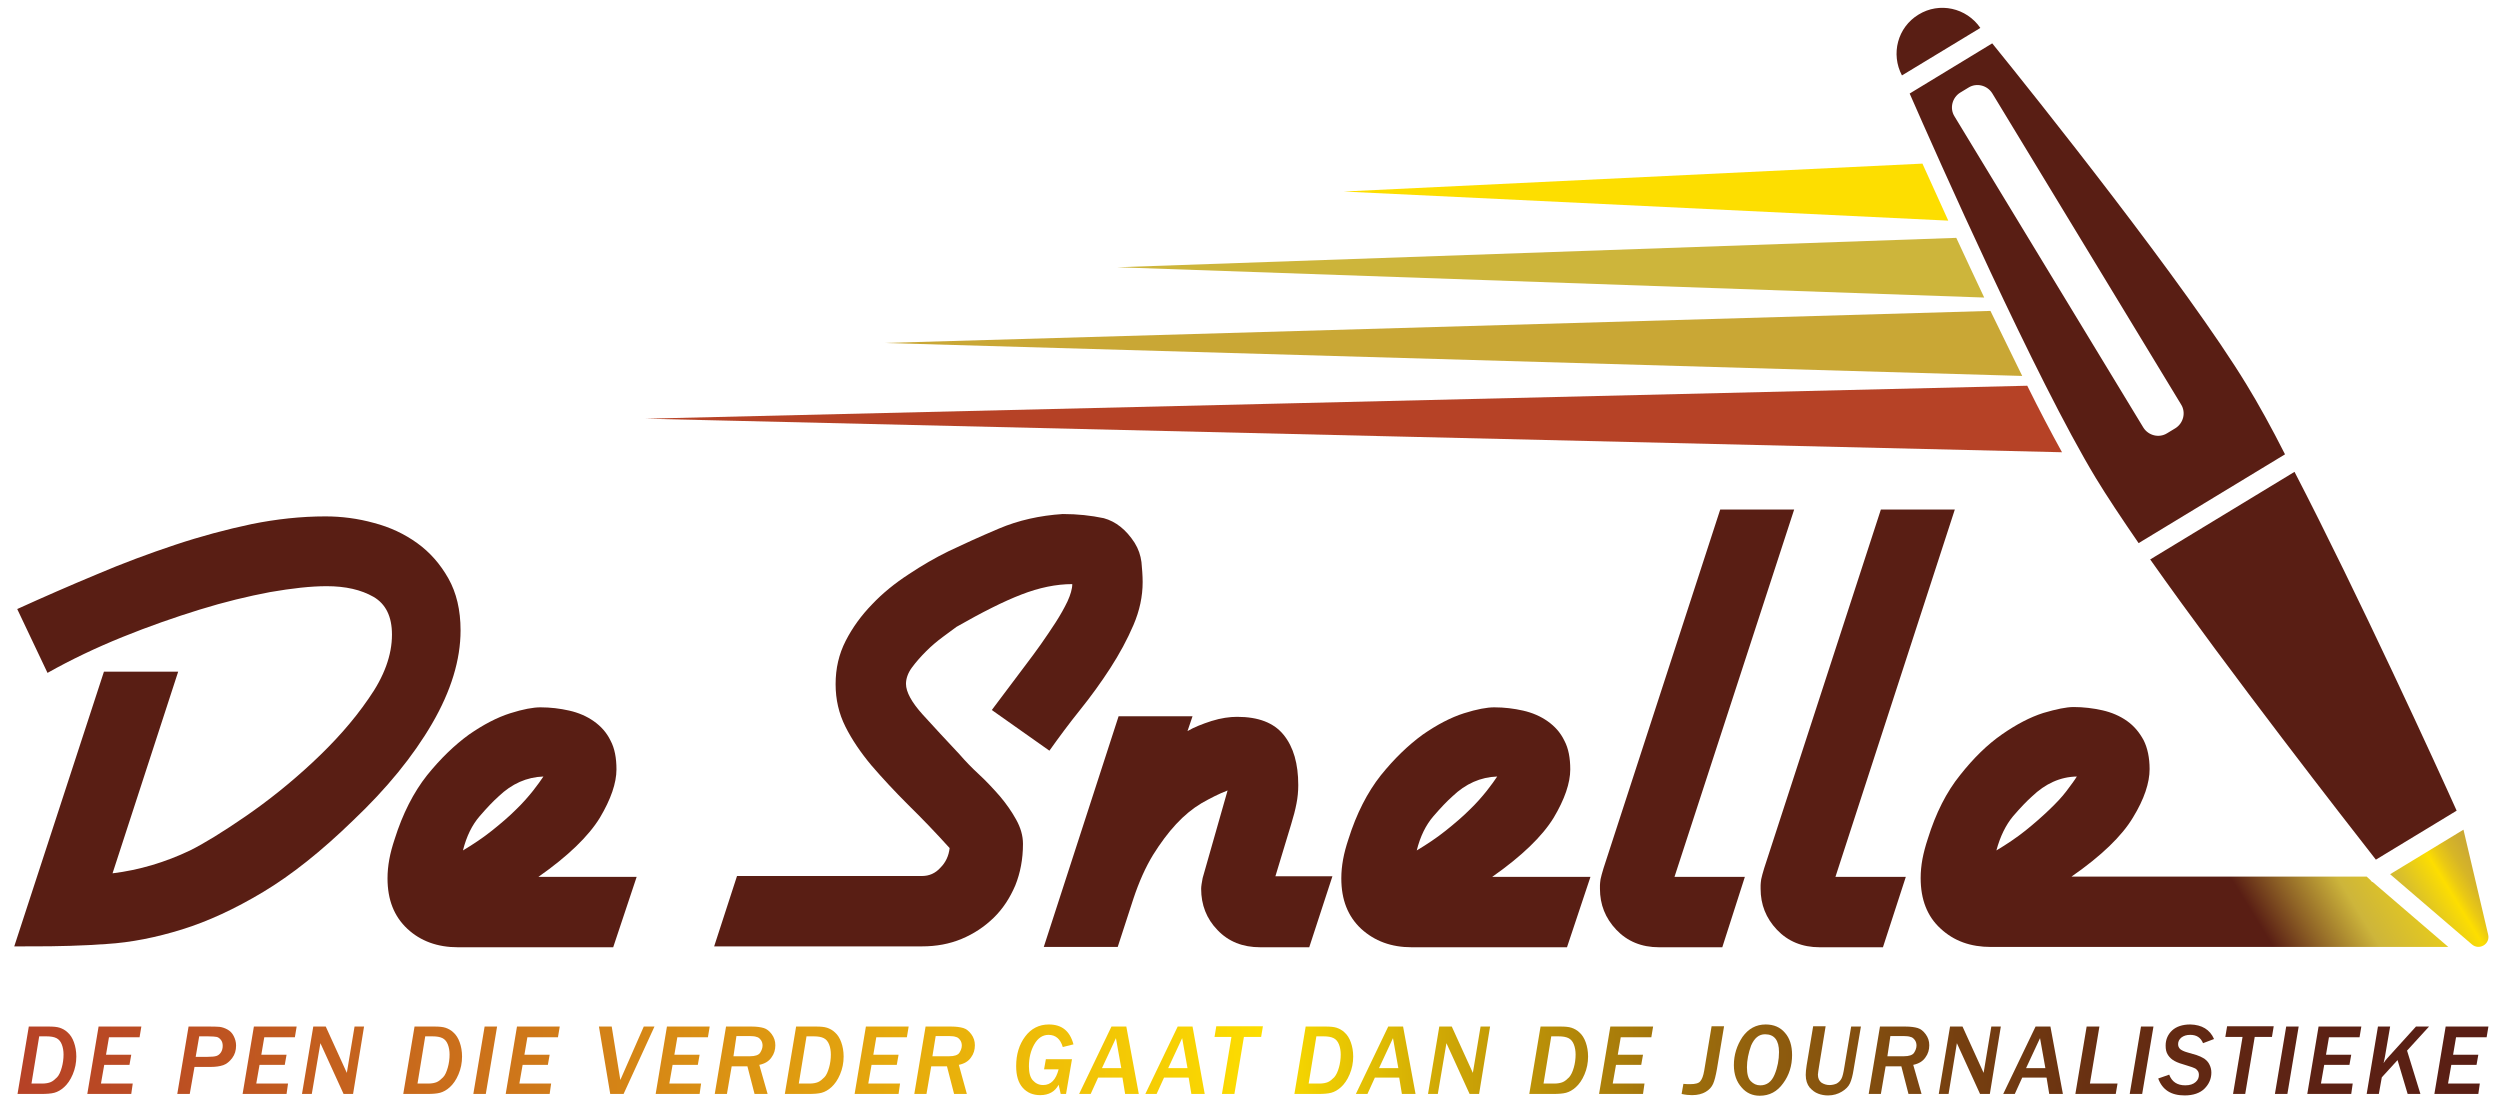
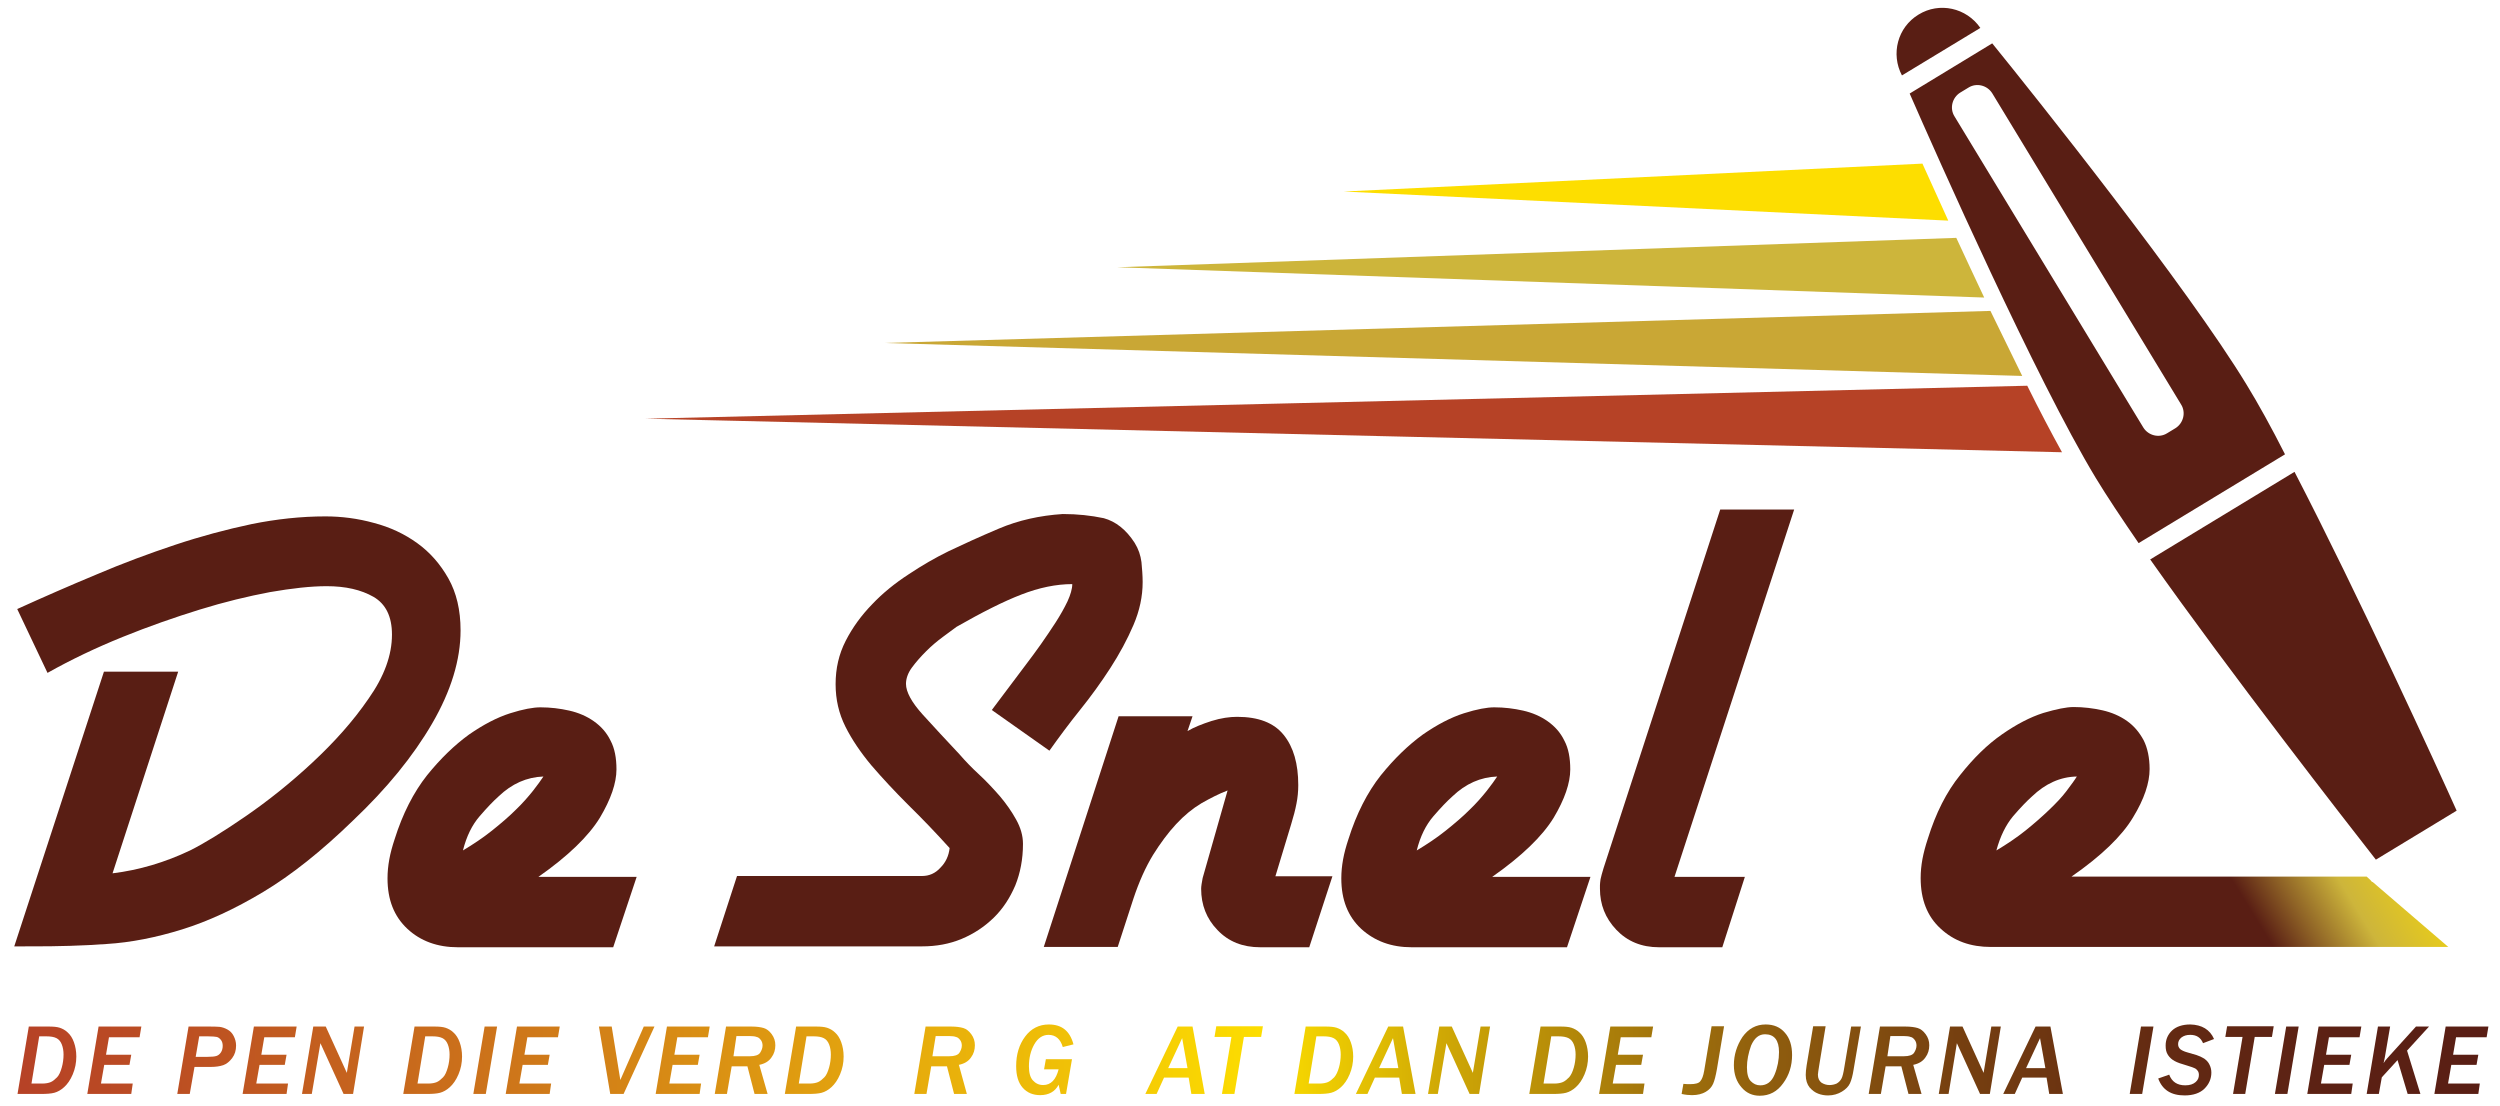
<svg xmlns="http://www.w3.org/2000/svg" version="1.1" id="Layer_1" x="0px" y="0px" viewBox="0 0 841.9 372.4" style="enable-background:new 0 0 841.9 372.4;" xml:space="preserve">
  <style type="text/css">
	.st0{fill:#591E14;}
	.st1{fill:url(#SVGID_1_);}
	.st2{fill:url(#SVGID_2_);}
	.st3{fill:#B64226;}
	.st4{fill:#C9A735;}
	.st5{fill:#CDB53B;}
	.st6{fill:#FDDE00;}
	.st7{fill:url(#SVGID_3_);}
	.st8{fill:url(#SVGID_4_);}
	.st9{fill:url(#SVGID_5_);}
	.st10{fill:url(#SVGID_6_);}
	.st11{fill:url(#SVGID_7_);}
	.st12{fill:url(#SVGID_8_);}
	.st13{fill:url(#SVGID_9_);}
	.st14{fill:url(#SVGID_10_);}
	.st15{fill:url(#SVGID_11_);}
	.st16{fill:url(#SVGID_12_);}
	.st17{fill:url(#SVGID_13_);}
	.st18{fill:url(#SVGID_14_);}
	.st19{fill:url(#SVGID_15_);}
	.st20{fill:url(#SVGID_16_);}
	.st21{fill:url(#SVGID_17_);}
	.st22{fill:url(#SVGID_18_);}
	.st23{fill:url(#SVGID_19_);}
	.st24{fill:url(#SVGID_20_);}
	.st25{fill:url(#SVGID_21_);}
	.st26{fill:url(#SVGID_22_);}
	.st27{fill:url(#SVGID_23_);}
	.st28{fill:url(#SVGID_24_);}
	.st29{fill:url(#SVGID_25_);}
	.st30{fill:url(#SVGID_26_);}
	.st31{fill:url(#SVGID_27_);}
	.st32{fill:url(#SVGID_28_);}
	.st33{fill:url(#SVGID_29_);}
	.st34{fill:url(#SVGID_30_);}
	.st35{fill:url(#SVGID_31_);}
	.st36{fill:url(#SVGID_32_);}
	.st37{fill:url(#SVGID_33_);}
	.st38{fill:url(#SVGID_34_);}
	.st39{fill:url(#SVGID_35_);}
	.st40{fill:url(#SVGID_36_);}
	.st41{fill:url(#SVGID_37_);}
	.st42{fill:url(#SVGID_38_);}
	.st43{fill:url(#SVGID_39_);}
</style>
  <g>
    <g>
      <path class="st0" d="M646.1,4.9c-7.1,4.3-9.4,13.3-5.6,20.5l26.4-16C662.2,2.6,653.1,0.6,646.1,4.9z" />
      <path class="st0" d="M756.6,129.6c-19.9-32.8-71.4-97.4-85.7-115l-27.8,16.9c9.1,20.8,42.6,96.3,62.7,129.5    c3.7,6.1,8.7,13.6,14.4,21.9l49.3-29.9C764.9,143.9,760.4,135.8,756.6,129.6z M734.5,136.2c1.7,2.7,0.8,6.3-1.9,8l-2.8,1.7    c-2.7,1.7-6.3,0.8-8-1.9L658.2,39.2c-1.7-2.7-0.8-6.3,1.9-8l2.8-1.7c2.7-1.7,6.3-0.8,8,1.9" />
      <linearGradient id="SVGID_1_" gradientUnits="userSpaceOnUse" x1="812.429" y1="311.453" x2="840.646" y2="294.091">
        <stop offset="0" style="stop-color:#CDB53B" />
        <stop offset="0.162" style="stop-color:#D9BF2C" />
        <stop offset="0.472" style="stop-color:#F9DB05" />
        <stop offset="0.505" style="stop-color:#FDDE00" />
        <stop offset="0.605" style="stop-color:#EAC914" />
        <stop offset="0.732" style="stop-color:#D7B626" />
        <stop offset="0.863" style="stop-color:#CDAB31" />
        <stop offset="1" style="stop-color:#C9A735" />
      </linearGradient>
-       <path class="st1" d="M837.9,314.7l-8.3-35.3l-24.7,15l27.5,23.6C834.9,320.2,838.7,317.9,837.9,314.7z" />
      <path class="st0" d="M772.7,158.9l-48.6,29.5c26.8,38,66.3,88.7,76,101.1l27.2-16.5C820.9,258.7,794.1,200.2,772.7,158.9z" />
    </g>
    <g>
      <g>
        <linearGradient id="SVGID_2_" gradientUnits="userSpaceOnUse" x1="677.171" y1="327.743" x2="828.465" y2="234.396">
          <stop offset="0.449" style="stop-color:#591E14" />
          <stop offset="0.525" style="stop-color:#8E6226" />
          <stop offset="0.622" style="stop-color:#CDB53B" />
          <stop offset="0.748" style="stop-color:#E9CD19" />
          <stop offset="0.856" style="stop-color:#FDDE00" />
          <stop offset="0.898" style="stop-color:#F2D20B" />
          <stop offset="0.973" style="stop-color:#D5B428" />
          <stop offset="1" style="stop-color:#C9A735" />
        </linearGradient>
        <path class="st2" d="M798.8,297l-0.6-0.7l-1.2-1.1h-99.4c10.1-7,17-13.7,20.7-19.9c3.8-6.2,5.6-11.7,5.6-16.3     c0-3.8-0.7-7.1-2-9.7c-1.4-2.6-3.2-4.8-5.6-6.5c-2.4-1.7-5.2-2.9-8.3-3.6c-3.1-0.7-6.4-1.1-9.7-1.1c-2.4,0-5.8,0.7-10.2,2     c-4.4,1.4-9,3.8-13.9,7.2c-4.9,3.4-9.6,8-14.1,13.7c-4.6,5.7-8.2,12.8-10.9,21.5c-0.8,2.4-1.4,4.7-1.8,6.8     c-0.4,2.2-0.6,4.3-0.6,6.4c0,7.2,2.2,12.9,6.7,17c4.5,4.2,10.1,6.2,17,6.2h154L799,297L798.8,297z M690.1,272.7     c-2.3,2.2-5,4.6-8,7c-3,2.4-6.3,4.6-9.8,6.7c1.3-4.8,3.2-8.6,5.6-11.5c2.5-2.9,4.6-5.1,6.4-6.7c4.5-4.3,9.5-6.6,15.1-6.7     c-0.8,1.3-2,2.9-3.5,4.9C694.4,268.4,692.4,270.5,690.1,272.7z" />
        <path class="st0" d="M109.6,173.9c5.4,0,10.9,0.7,16.3,2.2c5.4,1.4,10.3,3.7,14.6,6.8c4.3,3.1,7.8,7.1,10.5,11.9     c2.7,4.8,4.1,10.6,4.1,17.5c0,9.9-3.2,20.4-9.6,31.4c-6.4,11-15.3,21.9-26.6,32.6c-10.7,10.4-20.8,18.4-30.3,24.1     c-9.5,5.7-18.6,9.9-27.3,12.6c-8.7,2.7-17.2,4.4-25.4,4.9c-8.2,0.6-16.4,0.8-24.6,0.8H4.8L35,226.2H60l-22.1,67.9     c9-1.1,17.7-3.7,26.1-7.7c4.8-2.4,11-6.2,18.7-11.5c7.7-5.3,15.2-11.3,22.5-18.1c7.3-6.8,13.7-13.9,18.9-21.5     c5.3-7.5,7.9-14.7,7.9-21.6c0-6.1-2.1-10.3-6.2-12.7c-4.2-2.4-9.4-3.6-15.8-3.6c-5.3,0-11.6,0.7-19.1,2     c-7.4,1.4-15.3,3.3-23.7,5.9c-8.4,2.6-17,5.6-25.9,9.2c-8.9,3.6-17.3,7.6-25.3,12.1L5.8,205.1c8.8-4,17.7-7.9,26.6-11.6     c8.9-3.8,17.8-7.1,26.5-10c8.7-2.9,17.3-5.2,25.8-7C93.1,174.8,101.4,173.9,109.6,173.9z" />
        <path class="st0" d="M206.5,319h-52.3c-6.9,0-12.6-2.1-17-6.2c-4.5-4.2-6.7-9.8-6.7-17c0-2.1,0.2-4.2,0.6-6.4     c0.4-2.2,1-4.4,1.8-6.8c2.7-8.6,6.4-15.8,10.9-21.5c4.6-5.7,9.3-10.2,14.1-13.7c4.9-3.4,9.5-5.8,13.9-7.2c4.4-1.4,7.8-2,10.2-2     c3.4,0,6.6,0.4,9.7,1.1c3.1,0.7,5.9,1.9,8.3,3.6c2.4,1.7,4.3,3.8,5.6,6.5c1.4,2.6,2,5.9,2,9.7c0,4.6-1.9,10.1-5.6,16.3     c-3.8,6.2-10.7,12.9-20.7,19.9h33.1L206.5,319z M183,261.5c-5.6,0.2-10.6,2.4-15.1,6.7c-1.8,1.6-3.9,3.8-6.4,6.7     c-2.5,2.9-4.4,6.7-5.6,11.5c3.5-2.1,6.8-4.3,9.8-6.7c3-2.4,5.7-4.7,8-7c2.3-2.2,4.2-4.4,5.8-6.4C181,264.4,182.2,262.7,183,261.5     z" />
        <path class="st0" d="M382.1,182.8c1.3,2.1,2,4.2,2.3,6.5c0.2,2.2,0.4,4.5,0.4,6.7c0,4.8-1,9.6-3.1,14.5     c-2.1,4.9-4.7,9.7-7.8,14.5c-3.1,4.8-6.5,9.5-10.2,14.1c-3.7,4.6-7.1,9.2-10.3,13.7l-19.4-13.7l11.5-15.3c1.6-2.1,3.3-4.4,5-6.8     c1.8-2.5,3.4-5,5-7.4c1.6-2.5,2.9-4.8,4-7.1c1-2.2,1.6-4.2,1.6-5.8c-5.4,0-11.2,1.2-17.1,3.5c-6,2.3-13.3,6-21.9,10.9     c-1.1,0.8-2.6,1.9-4.6,3.4c-1.9,1.4-3.8,3-5.6,4.8c-1.8,1.8-3.4,3.6-4.8,5.5c-1.4,1.9-2,3.8-2,5.5c0,2.7,1.9,6.2,5.6,10.3     c3.8,4.2,7.9,8.6,12.4,13.4c1.9,2.2,4.1,4.5,6.6,6.8c2.5,2.3,4.8,4.8,7,7.3c2.2,2.6,4,5.2,5.5,7.9c1.5,2.7,2.3,5.4,2.3,8.2     c0,5.1-0.9,9.8-2.6,14c-1.8,4.2-4.2,7.9-7.3,10.9c-3.1,3-6.7,5.4-10.8,7.1c-4.1,1.7-8.5,2.5-13.3,2.5h-70l7.7-23.7h62.3     c2.4,0,4.5-0.9,6.2-2.8c1.8-1.8,2.8-4,3.1-6.6c-4.6-5.1-9.3-10-13.9-14.5c-4.6-4.6-8.7-9-12.4-13.3c-3.6-4.3-6.6-8.7-8.8-13.1     c-2.2-4.4-3.3-9.1-3.3-14.3c0-5.3,1.1-10.1,3.4-14.6c2.3-4.5,5.3-8.6,8.9-12.3c3.6-3.8,7.7-7.1,12.3-10.1c4.5-3,9-5.6,13.5-7.8     c4.6-2.2,10.3-4.8,16.9-7.6c6.6-2.8,13.8-4.4,21.5-4.9c5,0,9.5,0.5,13.8,1.4C375.7,175.6,379.2,178.3,382.1,182.8z" />
        <path class="st0" d="M440.9,319h-16.5c-5.9,0-10.7-1.9-14.4-5.8c-3.7-3.8-5.5-8.5-5.5-13.9c0-0.8,0.2-2,0.5-3.6l8.4-29.5     c-2.9,1.1-5.8,2.6-8.8,4.3c-3,1.8-5.8,4.1-8.5,7c-2.7,2.9-5.3,6.4-7.8,10.4c-2.5,4.1-4.7,9-6.6,14.7l-5.3,16.3h-24.9l25.2-77.7     h24.9l-1.7,5c2.2-1.3,5-2.4,8.1-3.4c3.2-1,6.1-1.4,8.6-1.4c7.2,0,12.4,2,15.7,6.1c3.3,4.1,4.9,9.7,4.9,16.9     c0,2.1-0.2,4.2-0.6,6.2c-0.4,2.1-1,4.4-1.8,7l-5.3,17.5h19.2L440.9,319z" />
        <path class="st0" d="M527.7,319h-52.3c-6.9,0-12.5-2.1-17-6.2c-4.5-4.2-6.7-9.8-6.7-17c0-2.1,0.2-4.2,0.6-6.4     c0.4-2.2,1-4.4,1.8-6.8c2.7-8.6,6.4-15.8,10.9-21.5c4.6-5.7,9.3-10.2,14.1-13.7c4.9-3.4,9.5-5.8,13.9-7.2c4.4-1.4,7.8-2,10.2-2     c3.4,0,6.6,0.4,9.7,1.1c3.1,0.7,5.9,1.9,8.3,3.6c2.4,1.7,4.3,3.8,5.6,6.5c1.4,2.6,2,5.9,2,9.7c0,4.6-1.9,10.1-5.6,16.3     c-3.8,6.2-10.7,12.9-20.7,19.9h33.1L527.7,319z M504.2,261.5c-5.6,0.2-10.6,2.4-15.1,6.7c-1.8,1.6-3.9,3.8-6.4,6.7     c-2.5,2.9-4.4,6.7-5.6,11.5c3.5-2.1,6.8-4.3,9.8-6.7c3-2.4,5.7-4.7,8-7c2.3-2.2,4.2-4.4,5.8-6.4     C502.2,264.4,503.4,262.7,504.2,261.5z" />
        <path class="st0" d="M563.9,295.3h23.7L580,319h-21.3c-5.9,0-10.7-2-14.4-5.9c-3.7-3.9-5.5-8.5-5.5-13.8v-1.2     c0-0.5,0.1-1.2,0.2-2c0.2-0.9,0.5-2.1,1-3.7l39.3-120.8h24.9L563.9,295.3z" />
-         <path class="st0" d="M618.1,295.3h23.7l-7.7,23.7h-21.3c-5.9,0-10.7-2-14.4-5.9c-3.7-3.9-5.5-8.5-5.5-13.8v-1.2     c0-0.5,0.1-1.2,0.2-2c0.2-0.9,0.5-2.1,1-3.7l39.3-120.8h24.9L618.1,295.3z" />
      </g>
      <g>
        <path class="st3" d="M217.4,141l477,11.3c-3.7-6.7-7.7-14.3-11.7-22.4L217.4,141z" />
        <path class="st4" d="M297.7,115.5L681,126.6c-3.5-7.1-7.1-14.5-10.7-21.9L297.7,115.5z" />
        <path class="st5" d="M376.2,90l292,10.2c-3.2-6.8-6.4-13.6-9.4-20.1L376.2,90z" />
        <path class="st6" d="M452.5,64.5l203.6,9.8c-3.1-6.9-6.1-13.4-8.7-19.2L452.5,64.5z" />
      </g>
      <g>
        <linearGradient id="SVGID_3_" gradientUnits="userSpaceOnUse" x1="7.697" y1="356.991" x2="835.873" y2="356.991">
          <stop offset="0" style="stop-color:#B64226" />
          <stop offset="7.190269e-02" style="stop-color:#BD5122" />
          <stop offset="0.21" style="stop-color:#CF7919" />
          <stop offset="0.4" style="stop-color:#ECB809" />
          <stop offset="0.505" style="stop-color:#FDDE00" />
          <stop offset="0.509" style="stop-color:#FADB00" />
          <stop offset="0.576" style="stop-color:#D0A905" />
          <stop offset="0.644" style="stop-color:#AB7F0A" />
          <stop offset="0.713" style="stop-color:#8E5C0E" />
          <stop offset="0.783" style="stop-color:#774110" />
          <stop offset="0.853" style="stop-color:#662D12" />
          <stop offset="0.925" style="stop-color:#5C2214" />
          <stop offset="1" style="stop-color:#591E14" />
        </linearGradient>
        <path class="st7" d="M5.9,368.4l3.8-22.7h6.7c1.5,0,2.8,0.1,3.7,0.4c0.9,0.3,1.9,0.8,2.7,1.6c0.9,0.8,1.6,1.9,2.1,3.3     c0.5,1.4,0.8,3,0.8,4.8c0,2.1-0.4,4.1-1.2,6c-0.8,1.9-1.8,3.3-2.9,4.3c-1.1,1-2.2,1.6-3.3,1.9s-2.6,0.4-4.6,0.4H5.9z M10.6,364.9     h3.6c1.2,0,2.2-0.2,2.9-0.5c0.7-0.3,1.4-0.9,2.1-1.6s1.2-1.9,1.6-3.3c0.4-1.4,0.6-2.9,0.6-4.4c0-1.2-0.2-2.4-0.6-3.4     c-0.4-1-1-1.7-1.8-2.1c-0.8-0.4-1.9-0.6-3.3-0.6h-2.5L10.6,364.9z" />
        <linearGradient id="SVGID_4_" gradientUnits="userSpaceOnUse" x1="7.697" y1="356.991" x2="835.873" y2="356.991">
          <stop offset="0" style="stop-color:#B64226" />
          <stop offset="7.190269e-02" style="stop-color:#BD5122" />
          <stop offset="0.21" style="stop-color:#CF7919" />
          <stop offset="0.4" style="stop-color:#ECB809" />
          <stop offset="0.505" style="stop-color:#FDDE00" />
          <stop offset="0.509" style="stop-color:#FADB00" />
          <stop offset="0.576" style="stop-color:#D0A905" />
          <stop offset="0.644" style="stop-color:#AB7F0A" />
          <stop offset="0.713" style="stop-color:#8E5C0E" />
          <stop offset="0.783" style="stop-color:#774110" />
          <stop offset="0.853" style="stop-color:#662D12" />
          <stop offset="0.925" style="stop-color:#5C2214" />
          <stop offset="1" style="stop-color:#591E14" />
        </linearGradient>
        <path class="st8" d="M44.2,368.4H29.4l3.8-22.7h14.4l-0.6,3.6H36.7l-1,5.9h8.5l-0.6,3.4h-8.5l-1.1,6.3h10.7L44.2,368.4z" />
        <linearGradient id="SVGID_5_" gradientUnits="userSpaceOnUse" x1="7.697" y1="356.991" x2="835.873" y2="356.991">
          <stop offset="0" style="stop-color:#B64226" />
          <stop offset="7.190269e-02" style="stop-color:#BD5122" />
          <stop offset="0.21" style="stop-color:#CF7919" />
          <stop offset="0.4" style="stop-color:#ECB809" />
          <stop offset="0.505" style="stop-color:#FDDE00" />
          <stop offset="0.509" style="stop-color:#FADB00" />
          <stop offset="0.576" style="stop-color:#D0A905" />
          <stop offset="0.644" style="stop-color:#AB7F0A" />
          <stop offset="0.713" style="stop-color:#8E5C0E" />
          <stop offset="0.783" style="stop-color:#774110" />
          <stop offset="0.853" style="stop-color:#662D12" />
          <stop offset="0.925" style="stop-color:#5C2214" />
          <stop offset="1" style="stop-color:#591E14" />
        </linearGradient>
        <path class="st9" d="M63.9,368.4h-4.2l3.8-22.7h6.1c2,0,3.4,0,4.3,0.1s1.8,0.4,2.7,0.9c0.9,0.5,1.6,1.2,2.1,2.2     c0.5,1,0.8,2,0.8,3.2c0,1.6-0.4,3-1.3,4.2c-0.9,1.2-1.9,2-3,2.4c-1.2,0.4-2.6,0.6-4.2,0.6h-5.5L63.9,368.4z M67.1,348.9l-1.2,7h4     c1.4,0,2.4-0.1,3-0.3c0.6-0.2,1.1-0.6,1.5-1.2c0.4-0.6,0.6-1.4,0.6-2.2c0-0.8-0.2-1.5-0.6-2c-0.4-0.5-0.9-0.9-1.4-1     c-0.5-0.1-1.5-0.2-2.9-0.2H67.1z" />
        <linearGradient id="SVGID_6_" gradientUnits="userSpaceOnUse" x1="7.697" y1="356.991" x2="835.873" y2="356.991">
          <stop offset="0" style="stop-color:#B64226" />
          <stop offset="7.190269e-02" style="stop-color:#BD5122" />
          <stop offset="0.21" style="stop-color:#CF7919" />
          <stop offset="0.4" style="stop-color:#ECB809" />
          <stop offset="0.505" style="stop-color:#FDDE00" />
          <stop offset="0.509" style="stop-color:#FADB00" />
          <stop offset="0.576" style="stop-color:#D0A905" />
          <stop offset="0.644" style="stop-color:#AB7F0A" />
          <stop offset="0.713" style="stop-color:#8E5C0E" />
          <stop offset="0.783" style="stop-color:#774110" />
          <stop offset="0.853" style="stop-color:#662D12" />
          <stop offset="0.925" style="stop-color:#5C2214" />
          <stop offset="1" style="stop-color:#591E14" />
        </linearGradient>
        <path class="st10" d="M96.5,368.4H81.7l3.8-22.7h14.4l-0.6,3.6H89l-1,5.9h8.5l-0.6,3.4h-8.5l-1.1,6.3h10.7L96.5,368.4z" />
        <linearGradient id="SVGID_7_" gradientUnits="userSpaceOnUse" x1="7.697" y1="356.991" x2="835.873" y2="356.991">
          <stop offset="0" style="stop-color:#B64226" />
          <stop offset="7.190269e-02" style="stop-color:#BD5122" />
          <stop offset="0.21" style="stop-color:#CF7919" />
          <stop offset="0.4" style="stop-color:#ECB809" />
          <stop offset="0.505" style="stop-color:#FDDE00" />
          <stop offset="0.509" style="stop-color:#FADB00" />
          <stop offset="0.576" style="stop-color:#D0A905" />
          <stop offset="0.644" style="stop-color:#AB7F0A" />
          <stop offset="0.713" style="stop-color:#8E5C0E" />
          <stop offset="0.783" style="stop-color:#774110" />
          <stop offset="0.853" style="stop-color:#662D12" />
          <stop offset="0.925" style="stop-color:#5C2214" />
          <stop offset="1" style="stop-color:#591E14" />
        </linearGradient>
        <path class="st11" d="M118.9,368.4h-3.2l-7.8-17.1l-2.9,17.1h-3.3l3.8-22.7h4.2l7.1,15.6l2.6-15.6h3.2L118.9,368.4z" />
        <linearGradient id="SVGID_8_" gradientUnits="userSpaceOnUse" x1="7.697" y1="356.991" x2="835.873" y2="356.991">
          <stop offset="0" style="stop-color:#B64226" />
          <stop offset="7.190269e-02" style="stop-color:#BD5122" />
          <stop offset="0.21" style="stop-color:#CF7919" />
          <stop offset="0.4" style="stop-color:#ECB809" />
          <stop offset="0.505" style="stop-color:#FDDE00" />
          <stop offset="0.509" style="stop-color:#FADB00" />
          <stop offset="0.576" style="stop-color:#D0A905" />
          <stop offset="0.644" style="stop-color:#AB7F0A" />
          <stop offset="0.713" style="stop-color:#8E5C0E" />
          <stop offset="0.783" style="stop-color:#774110" />
          <stop offset="0.853" style="stop-color:#662D12" />
          <stop offset="0.925" style="stop-color:#5C2214" />
          <stop offset="1" style="stop-color:#591E14" />
        </linearGradient>
        <path class="st12" d="M135.8,368.4l3.8-22.7h6.7c1.5,0,2.8,0.1,3.7,0.4c0.9,0.3,1.9,0.8,2.7,1.6c0.9,0.8,1.6,1.9,2.1,3.3     c0.5,1.4,0.8,3,0.8,4.8c0,2.1-0.4,4.1-1.2,6c-0.8,1.9-1.8,3.3-2.9,4.3c-1.1,1-2.2,1.6-3.3,1.9c-1.1,0.3-2.6,0.4-4.6,0.4H135.8z      M140.6,364.9h3.6c1.2,0,2.2-0.2,2.9-0.5c0.7-0.3,1.4-0.9,2.1-1.6s1.2-1.9,1.6-3.3c0.4-1.4,0.6-2.9,0.6-4.4     c0-1.2-0.2-2.4-0.6-3.4c-0.4-1-1-1.7-1.8-2.1c-0.8-0.4-1.9-0.6-3.3-0.6h-2.5L140.6,364.9z" />
        <linearGradient id="SVGID_9_" gradientUnits="userSpaceOnUse" x1="7.697" y1="356.991" x2="835.873" y2="356.991">
          <stop offset="0" style="stop-color:#B64226" />
          <stop offset="7.190269e-02" style="stop-color:#BD5122" />
          <stop offset="0.21" style="stop-color:#CF7919" />
          <stop offset="0.4" style="stop-color:#ECB809" />
          <stop offset="0.505" style="stop-color:#FDDE00" />
          <stop offset="0.509" style="stop-color:#FADB00" />
          <stop offset="0.576" style="stop-color:#D0A905" />
          <stop offset="0.644" style="stop-color:#AB7F0A" />
          <stop offset="0.713" style="stop-color:#8E5C0E" />
          <stop offset="0.783" style="stop-color:#774110" />
          <stop offset="0.853" style="stop-color:#662D12" />
          <stop offset="0.925" style="stop-color:#5C2214" />
          <stop offset="1" style="stop-color:#591E14" />
        </linearGradient>
        <path class="st13" d="M163.6,368.4h-4.2l3.8-22.7h4.2L163.6,368.4z" />
        <linearGradient id="SVGID_10_" gradientUnits="userSpaceOnUse" x1="7.697" y1="356.991" x2="835.873" y2="356.991">
          <stop offset="0" style="stop-color:#B64226" />
          <stop offset="7.190269e-02" style="stop-color:#BD5122" />
          <stop offset="0.21" style="stop-color:#CF7919" />
          <stop offset="0.4" style="stop-color:#ECB809" />
          <stop offset="0.505" style="stop-color:#FDDE00" />
          <stop offset="0.509" style="stop-color:#FADB00" />
          <stop offset="0.576" style="stop-color:#D0A905" />
          <stop offset="0.644" style="stop-color:#AB7F0A" />
          <stop offset="0.713" style="stop-color:#8E5C0E" />
          <stop offset="0.783" style="stop-color:#774110" />
          <stop offset="0.853" style="stop-color:#662D12" />
          <stop offset="0.925" style="stop-color:#5C2214" />
          <stop offset="1" style="stop-color:#591E14" />
        </linearGradient>
        <path class="st14" d="M185.1,368.4h-14.8l3.8-22.7h14.4l-0.6,3.6h-10.3l-1,5.9h8.5l-0.6,3.4H176l-1.1,6.3h10.7L185.1,368.4z" />
        <linearGradient id="SVGID_11_" gradientUnits="userSpaceOnUse" x1="7.697" y1="356.991" x2="835.873" y2="356.991">
          <stop offset="0" style="stop-color:#B64226" />
          <stop offset="7.190269e-02" style="stop-color:#BD5122" />
          <stop offset="0.21" style="stop-color:#CF7919" />
          <stop offset="0.4" style="stop-color:#ECB809" />
          <stop offset="0.505" style="stop-color:#FDDE00" />
          <stop offset="0.509" style="stop-color:#FADB00" />
          <stop offset="0.576" style="stop-color:#D0A905" />
          <stop offset="0.644" style="stop-color:#AB7F0A" />
          <stop offset="0.713" style="stop-color:#8E5C0E" />
          <stop offset="0.783" style="stop-color:#774110" />
          <stop offset="0.853" style="stop-color:#662D12" />
          <stop offset="0.925" style="stop-color:#5C2214" />
          <stop offset="1" style="stop-color:#591E14" />
        </linearGradient>
        <path class="st15" d="M210,368.4h-4.5l-3.8-22.7h4.3l2.9,18l7.9-18h3.6L210,368.4z" />
        <linearGradient id="SVGID_12_" gradientUnits="userSpaceOnUse" x1="7.697" y1="356.991" x2="835.873" y2="356.991">
          <stop offset="0" style="stop-color:#B64226" />
          <stop offset="7.190269e-02" style="stop-color:#BD5122" />
          <stop offset="0.21" style="stop-color:#CF7919" />
          <stop offset="0.4" style="stop-color:#ECB809" />
          <stop offset="0.505" style="stop-color:#FDDE00" />
          <stop offset="0.509" style="stop-color:#FADB00" />
          <stop offset="0.576" style="stop-color:#D0A905" />
          <stop offset="0.644" style="stop-color:#AB7F0A" />
          <stop offset="0.713" style="stop-color:#8E5C0E" />
          <stop offset="0.783" style="stop-color:#774110" />
          <stop offset="0.853" style="stop-color:#662D12" />
          <stop offset="0.925" style="stop-color:#5C2214" />
          <stop offset="1" style="stop-color:#591E14" />
        </linearGradient>
        <path class="st16" d="M235.6,368.4h-14.8l3.8-22.7H239l-0.6,3.6h-10.3l-1,5.9h8.5l-0.6,3.4h-8.5l-1.1,6.3h10.7L235.6,368.4z" />
        <linearGradient id="SVGID_13_" gradientUnits="userSpaceOnUse" x1="7.697" y1="356.991" x2="835.873" y2="356.991">
          <stop offset="0" style="stop-color:#B64226" />
          <stop offset="7.190269e-02" style="stop-color:#BD5122" />
          <stop offset="0.21" style="stop-color:#CF7919" />
          <stop offset="0.4" style="stop-color:#ECB809" />
          <stop offset="0.505" style="stop-color:#FDDE00" />
          <stop offset="0.509" style="stop-color:#FADB00" />
          <stop offset="0.576" style="stop-color:#D0A905" />
          <stop offset="0.644" style="stop-color:#AB7F0A" />
          <stop offset="0.713" style="stop-color:#8E5C0E" />
          <stop offset="0.783" style="stop-color:#774110" />
          <stop offset="0.853" style="stop-color:#662D12" />
          <stop offset="0.925" style="stop-color:#5C2214" />
          <stop offset="1" style="stop-color:#591E14" />
        </linearGradient>
        <path class="st17" d="M258.5,368.4h-4.4l-2.4-9.3h-5.3l-1.6,9.3h-4.1l3.8-22.7h8.6c1.7,0,3.1,0.2,4.1,0.5c1,0.3,1.9,1,2.7,2.1     c0.8,1.1,1.2,2.3,1.2,3.7c0,1.5-0.4,2.9-1.3,4.1c-0.9,1.3-2.2,2.1-4.1,2.5L258.5,368.4z M247,355.7h5.6c1.7,0,2.9-0.4,3.4-1.2     c0.5-0.8,0.8-1.6,0.8-2.4c0-0.7-0.2-1.4-0.6-1.9c-0.4-0.5-0.8-0.9-1.4-1c-0.5-0.2-1.3-0.3-2.3-0.3h-4.5L247,355.7z" />
        <linearGradient id="SVGID_14_" gradientUnits="userSpaceOnUse" x1="7.697" y1="356.991" x2="835.873" y2="356.991">
          <stop offset="0" style="stop-color:#B64226" />
          <stop offset="7.190269e-02" style="stop-color:#BD5122" />
          <stop offset="0.21" style="stop-color:#CF7919" />
          <stop offset="0.4" style="stop-color:#ECB809" />
          <stop offset="0.505" style="stop-color:#FDDE00" />
          <stop offset="0.509" style="stop-color:#FADB00" />
          <stop offset="0.576" style="stop-color:#D0A905" />
          <stop offset="0.644" style="stop-color:#AB7F0A" />
          <stop offset="0.713" style="stop-color:#8E5C0E" />
          <stop offset="0.783" style="stop-color:#774110" />
          <stop offset="0.853" style="stop-color:#662D12" />
          <stop offset="0.925" style="stop-color:#5C2214" />
          <stop offset="1" style="stop-color:#591E14" />
        </linearGradient>
        <path class="st18" d="M264.3,368.4l3.8-22.7h6.7c1.5,0,2.8,0.1,3.7,0.4c0.9,0.3,1.9,0.8,2.7,1.6c0.9,0.8,1.6,1.9,2.1,3.3     c0.5,1.4,0.8,3,0.8,4.8c0,2.1-0.4,4.1-1.2,6c-0.8,1.9-1.8,3.3-2.9,4.3c-1.1,1-2.2,1.6-3.3,1.9c-1.1,0.3-2.6,0.4-4.6,0.4H264.3z      M269,364.9h3.6c1.2,0,2.2-0.2,2.9-0.5c0.7-0.3,1.4-0.9,2.1-1.6s1.2-1.9,1.6-3.3c0.4-1.4,0.6-2.9,0.6-4.4c0-1.2-0.2-2.4-0.6-3.4     c-0.4-1-1-1.7-1.8-2.1c-0.8-0.4-1.9-0.6-3.3-0.6h-2.5L269,364.9z" />
        <linearGradient id="SVGID_15_" gradientUnits="userSpaceOnUse" x1="7.697" y1="356.991" x2="835.873" y2="356.991">
          <stop offset="0" style="stop-color:#B64226" />
          <stop offset="7.190269e-02" style="stop-color:#BD5122" />
          <stop offset="0.21" style="stop-color:#CF7919" />
          <stop offset="0.4" style="stop-color:#ECB809" />
          <stop offset="0.505" style="stop-color:#FDDE00" />
          <stop offset="0.509" style="stop-color:#FADB00" />
          <stop offset="0.576" style="stop-color:#D0A905" />
          <stop offset="0.644" style="stop-color:#AB7F0A" />
          <stop offset="0.713" style="stop-color:#8E5C0E" />
          <stop offset="0.783" style="stop-color:#774110" />
          <stop offset="0.853" style="stop-color:#662D12" />
          <stop offset="0.925" style="stop-color:#5C2214" />
          <stop offset="1" style="stop-color:#591E14" />
        </linearGradient>
-         <path class="st19" d="M302.6,368.4h-14.8l3.8-22.7H306l-0.6,3.6h-10.3l-1,5.9h8.5l-0.6,3.4h-8.5l-1.1,6.3h10.7L302.6,368.4z" />
        <linearGradient id="SVGID_16_" gradientUnits="userSpaceOnUse" x1="7.697" y1="356.991" x2="835.873" y2="356.991">
          <stop offset="0" style="stop-color:#B64226" />
          <stop offset="7.190269e-02" style="stop-color:#BD5122" />
          <stop offset="0.21" style="stop-color:#CF7919" />
          <stop offset="0.4" style="stop-color:#ECB809" />
          <stop offset="0.505" style="stop-color:#FDDE00" />
          <stop offset="0.509" style="stop-color:#FADB00" />
          <stop offset="0.576" style="stop-color:#D0A905" />
          <stop offset="0.644" style="stop-color:#AB7F0A" />
          <stop offset="0.713" style="stop-color:#8E5C0E" />
          <stop offset="0.783" style="stop-color:#774110" />
          <stop offset="0.853" style="stop-color:#662D12" />
          <stop offset="0.925" style="stop-color:#5C2214" />
          <stop offset="1" style="stop-color:#591E14" />
        </linearGradient>
        <path class="st20" d="M325.6,368.4h-4.3l-2.4-9.3h-5.3l-1.6,9.3h-4.1l3.8-22.7h8.6c1.7,0,3.1,0.2,4.1,0.5c1,0.3,1.9,1,2.7,2.1     c0.8,1.1,1.2,2.3,1.2,3.7c0,1.5-0.4,2.9-1.3,4.1c-0.9,1.3-2.2,2.1-4.1,2.5L325.6,368.4z M314,355.7h5.7c1.7,0,2.9-0.4,3.4-1.2     c0.5-0.8,0.8-1.6,0.8-2.4c0-0.7-0.2-1.4-0.6-1.9c-0.4-0.5-0.8-0.9-1.4-1c-0.5-0.2-1.3-0.3-2.3-0.3h-4.5L314,355.7z" />
        <linearGradient id="SVGID_17_" gradientUnits="userSpaceOnUse" x1="7.697" y1="356.875" x2="835.873" y2="356.875">
          <stop offset="0" style="stop-color:#B64226" />
          <stop offset="7.190269e-02" style="stop-color:#BD5122" />
          <stop offset="0.21" style="stop-color:#CF7919" />
          <stop offset="0.4" style="stop-color:#ECB809" />
          <stop offset="0.505" style="stop-color:#FDDE00" />
          <stop offset="0.509" style="stop-color:#FADB00" />
          <stop offset="0.576" style="stop-color:#D0A905" />
          <stop offset="0.644" style="stop-color:#AB7F0A" />
          <stop offset="0.713" style="stop-color:#8E5C0E" />
          <stop offset="0.783" style="stop-color:#774110" />
          <stop offset="0.853" style="stop-color:#662D12" />
          <stop offset="0.925" style="stop-color:#5C2214" />
          <stop offset="1" style="stop-color:#591E14" />
        </linearGradient>
        <path class="st21" d="M359,368.4h-1.8l-0.7-3.1c-1.2,2.3-3.3,3.5-6.2,3.5c-2.4,0-4.4-0.8-5.9-2.5c-1.5-1.7-2.2-4.1-2.2-7.3     c0-3.9,1-7.2,3-9.9c2-2.7,4.7-4.1,8-4.1c4.4,0,7.1,2.2,8.3,6.7l-3.6,0.9c-0.8-2.7-2.4-4.1-4.8-4.1c-2,0-3.6,1.1-4.8,3.2     c-1.2,2.1-1.8,4.6-1.8,7.4c0,2.1,0.4,3.7,1.3,4.7c0.9,1,2,1.6,3.5,1.6c2.6,0,4.3-1.8,5.2-5.3h-4.9l0.6-3.4h8.8L359,368.4z" />
        <linearGradient id="SVGID_18_" gradientUnits="userSpaceOnUse" x1="7.697" y1="356.991" x2="835.873" y2="356.991">
          <stop offset="0" style="stop-color:#B64226" />
          <stop offset="7.190269e-02" style="stop-color:#BD5122" />
          <stop offset="0.21" style="stop-color:#CF7919" />
          <stop offset="0.4" style="stop-color:#ECB809" />
          <stop offset="0.505" style="stop-color:#FDDE00" />
          <stop offset="0.509" style="stop-color:#FADB00" />
          <stop offset="0.576" style="stop-color:#D0A905" />
          <stop offset="0.644" style="stop-color:#AB7F0A" />
          <stop offset="0.713" style="stop-color:#8E5C0E" />
          <stop offset="0.783" style="stop-color:#774110" />
          <stop offset="0.853" style="stop-color:#662D12" />
          <stop offset="0.925" style="stop-color:#5C2214" />
          <stop offset="1" style="stop-color:#591E14" />
        </linearGradient>
-         <path class="st22" d="M383.5,368.4h-4.6l-0.9-5.5h-8.2l-2.5,5.5h-3.9l10.9-22.7h5L383.5,368.4z M377.6,359.7l-1.8-10.1l-4.7,10.1     H377.6z" />
        <linearGradient id="SVGID_19_" gradientUnits="userSpaceOnUse" x1="7.697" y1="356.991" x2="835.873" y2="356.991">
          <stop offset="0" style="stop-color:#B64226" />
          <stop offset="7.190269e-02" style="stop-color:#BD5122" />
          <stop offset="0.21" style="stop-color:#CF7919" />
          <stop offset="0.4" style="stop-color:#ECB809" />
          <stop offset="0.505" style="stop-color:#FDDE00" />
          <stop offset="0.509" style="stop-color:#FADB00" />
          <stop offset="0.576" style="stop-color:#D0A905" />
          <stop offset="0.644" style="stop-color:#AB7F0A" />
          <stop offset="0.713" style="stop-color:#8E5C0E" />
          <stop offset="0.783" style="stop-color:#774110" />
          <stop offset="0.853" style="stop-color:#662D12" />
          <stop offset="0.925" style="stop-color:#5C2214" />
          <stop offset="1" style="stop-color:#591E14" />
        </linearGradient>
-         <path class="st23" d="M405.7,368.4h-4.5l-0.9-5.5H392l-2.5,5.5h-3.8l10.9-22.7h5L405.7,368.4z M399.9,359.7l-1.8-10.1l-4.7,10.1     H399.9z" />
+         <path class="st23" d="M405.7,368.4h-4.5l-0.9-5.5H392l-2.5,5.5h-3.8l10.9-22.7h5L405.7,368.4z M399.9,359.7l-1.8-10.1l-4.7,10.1     z" />
        <linearGradient id="SVGID_20_" gradientUnits="userSpaceOnUse" x1="7.697" y1="356.991" x2="835.873" y2="356.991">
          <stop offset="0" style="stop-color:#B64226" />
          <stop offset="7.190269e-02" style="stop-color:#BD5122" />
          <stop offset="0.21" style="stop-color:#CF7919" />
          <stop offset="0.4" style="stop-color:#ECB809" />
          <stop offset="0.505" style="stop-color:#FDDE00" />
          <stop offset="0.509" style="stop-color:#FADB00" />
          <stop offset="0.576" style="stop-color:#D0A905" />
          <stop offset="0.644" style="stop-color:#AB7F0A" />
          <stop offset="0.713" style="stop-color:#8E5C0E" />
          <stop offset="0.783" style="stop-color:#774110" />
          <stop offset="0.853" style="stop-color:#662D12" />
          <stop offset="0.925" style="stop-color:#5C2214" />
          <stop offset="1" style="stop-color:#591E14" />
        </linearGradient>
        <path class="st24" d="M424.7,349.2h-5.8l-3.2,19.2h-4.2l3.2-19.2H409l0.6-3.6h15.7L424.7,349.2z" />
        <linearGradient id="SVGID_21_" gradientUnits="userSpaceOnUse" x1="7.697" y1="356.991" x2="835.873" y2="356.991">
          <stop offset="0" style="stop-color:#B64226" />
          <stop offset="7.190269e-02" style="stop-color:#BD5122" />
          <stop offset="0.21" style="stop-color:#CF7919" />
          <stop offset="0.4" style="stop-color:#ECB809" />
          <stop offset="0.505" style="stop-color:#FDDE00" />
          <stop offset="0.509" style="stop-color:#FADB00" />
          <stop offset="0.576" style="stop-color:#D0A905" />
          <stop offset="0.644" style="stop-color:#AB7F0A" />
          <stop offset="0.713" style="stop-color:#8E5C0E" />
          <stop offset="0.783" style="stop-color:#774110" />
          <stop offset="0.853" style="stop-color:#662D12" />
          <stop offset="0.925" style="stop-color:#5C2214" />
          <stop offset="1" style="stop-color:#591E14" />
        </linearGradient>
        <path class="st25" d="M435.9,368.4l3.8-22.7h6.7c1.5,0,2.8,0.1,3.7,0.4c0.9,0.3,1.9,0.8,2.7,1.6c0.9,0.8,1.6,1.9,2.1,3.3     c0.5,1.4,0.8,3,0.8,4.8c0,2.1-0.4,4.1-1.2,6c-0.8,1.9-1.8,3.3-2.9,4.3c-1.1,1-2.2,1.6-3.3,1.9c-1.1,0.3-2.6,0.4-4.6,0.4H435.9z      M440.7,364.9h3.6c1.2,0,2.2-0.2,2.9-0.5c0.7-0.3,1.4-0.9,2.1-1.6c0.7-0.8,1.2-1.9,1.6-3.3c0.4-1.4,0.6-2.9,0.6-4.4     c0-1.2-0.2-2.4-0.6-3.4c-0.4-1-1-1.7-1.8-2.1c-0.8-0.4-1.9-0.6-3.3-0.6h-2.5L440.7,364.9z" />
        <linearGradient id="SVGID_22_" gradientUnits="userSpaceOnUse" x1="7.697" y1="356.991" x2="835.873" y2="356.991">
          <stop offset="0" style="stop-color:#B64226" />
          <stop offset="7.190269e-02" style="stop-color:#BD5122" />
          <stop offset="0.21" style="stop-color:#CF7919" />
          <stop offset="0.4" style="stop-color:#ECB809" />
          <stop offset="0.505" style="stop-color:#FDDE00" />
          <stop offset="0.509" style="stop-color:#FADB00" />
          <stop offset="0.576" style="stop-color:#D0A905" />
          <stop offset="0.644" style="stop-color:#AB7F0A" />
          <stop offset="0.713" style="stop-color:#8E5C0E" />
          <stop offset="0.783" style="stop-color:#774110" />
          <stop offset="0.853" style="stop-color:#662D12" />
          <stop offset="0.925" style="stop-color:#5C2214" />
          <stop offset="1" style="stop-color:#591E14" />
        </linearGradient>
        <path class="st26" d="M476.7,368.4h-4.6l-0.9-5.5H463l-2.5,5.5h-3.9l10.9-22.7h5L476.7,368.4z M470.9,359.7l-1.8-10.1l-4.7,10.1     H470.9z" />
        <linearGradient id="SVGID_23_" gradientUnits="userSpaceOnUse" x1="7.697" y1="356.991" x2="835.873" y2="356.991">
          <stop offset="0" style="stop-color:#B64226" />
          <stop offset="7.190269e-02" style="stop-color:#BD5122" />
          <stop offset="0.21" style="stop-color:#CF7919" />
          <stop offset="0.4" style="stop-color:#ECB809" />
          <stop offset="0.505" style="stop-color:#FDDE00" />
          <stop offset="0.509" style="stop-color:#FADB00" />
          <stop offset="0.576" style="stop-color:#D0A905" />
          <stop offset="0.644" style="stop-color:#AB7F0A" />
          <stop offset="0.713" style="stop-color:#8E5C0E" />
          <stop offset="0.783" style="stop-color:#774110" />
          <stop offset="0.853" style="stop-color:#662D12" />
          <stop offset="0.925" style="stop-color:#5C2214" />
          <stop offset="1" style="stop-color:#591E14" />
        </linearGradient>
        <path class="st27" d="M498.1,368.4h-3.2l-7.8-17.1l-2.9,17.1h-3.3l3.8-22.7h4.2l7.1,15.6l2.6-15.6h3.2L498.1,368.4z" />
        <linearGradient id="SVGID_24_" gradientUnits="userSpaceOnUse" x1="7.697" y1="356.991" x2="835.873" y2="356.991">
          <stop offset="0" style="stop-color:#B64226" />
          <stop offset="7.190269e-02" style="stop-color:#BD5122" />
          <stop offset="0.21" style="stop-color:#CF7919" />
          <stop offset="0.4" style="stop-color:#ECB809" />
          <stop offset="0.505" style="stop-color:#FDDE00" />
          <stop offset="0.509" style="stop-color:#FADB00" />
          <stop offset="0.576" style="stop-color:#D0A905" />
          <stop offset="0.644" style="stop-color:#AB7F0A" />
          <stop offset="0.713" style="stop-color:#8E5C0E" />
          <stop offset="0.783" style="stop-color:#774110" />
          <stop offset="0.853" style="stop-color:#662D12" />
          <stop offset="0.925" style="stop-color:#5C2214" />
          <stop offset="1" style="stop-color:#591E14" />
        </linearGradient>
        <path class="st28" d="M515,368.4l3.8-22.7h6.7c1.5,0,2.8,0.1,3.7,0.4c0.9,0.3,1.9,0.8,2.7,1.6c0.9,0.8,1.6,1.9,2.1,3.3     c0.5,1.4,0.8,3,0.8,4.8c0,2.1-0.4,4.1-1.2,6c-0.8,1.9-1.8,3.3-2.9,4.3c-1.1,1-2.2,1.6-3.3,1.9c-1.1,0.3-2.6,0.4-4.6,0.4H515z      M519.8,364.9h3.6c1.2,0,2.2-0.2,2.9-0.5c0.7-0.3,1.4-0.9,2.1-1.6c0.7-0.8,1.2-1.9,1.6-3.3c0.4-1.4,0.6-2.9,0.6-4.4     c0-1.2-0.2-2.4-0.6-3.4c-0.4-1-1-1.7-1.8-2.1c-0.8-0.4-1.9-0.6-3.3-0.6h-2.5L519.8,364.9z" />
        <linearGradient id="SVGID_25_" gradientUnits="userSpaceOnUse" x1="7.697" y1="356.991" x2="835.873" y2="356.991">
          <stop offset="0" style="stop-color:#B64226" />
          <stop offset="7.190269e-02" style="stop-color:#BD5122" />
          <stop offset="0.21" style="stop-color:#CF7919" />
          <stop offset="0.4" style="stop-color:#ECB809" />
          <stop offset="0.505" style="stop-color:#FDDE00" />
          <stop offset="0.509" style="stop-color:#FADB00" />
          <stop offset="0.576" style="stop-color:#D0A905" />
          <stop offset="0.644" style="stop-color:#AB7F0A" />
          <stop offset="0.713" style="stop-color:#8E5C0E" />
          <stop offset="0.783" style="stop-color:#774110" />
          <stop offset="0.853" style="stop-color:#662D12" />
          <stop offset="0.925" style="stop-color:#5C2214" />
          <stop offset="1" style="stop-color:#591E14" />
        </linearGradient>
        <path class="st29" d="M553.3,368.4h-14.8l3.8-22.7h14.4l-0.6,3.6h-10.3l-1,5.9h8.5l-0.6,3.4h-8.5l-1.1,6.3h10.7L553.3,368.4z" />
        <linearGradient id="SVGID_26_" gradientUnits="userSpaceOnUse" x1="7.697" y1="357.2" x2="835.873" y2="357.2">
          <stop offset="0" style="stop-color:#B64226" />
          <stop offset="7.190269e-02" style="stop-color:#BD5122" />
          <stop offset="0.21" style="stop-color:#CF7919" />
          <stop offset="0.4" style="stop-color:#ECB809" />
          <stop offset="0.505" style="stop-color:#FDDE00" />
          <stop offset="0.509" style="stop-color:#FADB00" />
          <stop offset="0.576" style="stop-color:#D0A905" />
          <stop offset="0.644" style="stop-color:#AB7F0A" />
          <stop offset="0.713" style="stop-color:#8E5C0E" />
          <stop offset="0.783" style="stop-color:#774110" />
          <stop offset="0.853" style="stop-color:#662D12" />
          <stop offset="0.925" style="stop-color:#5C2214" />
          <stop offset="1" style="stop-color:#591E14" />
        </linearGradient>
        <path class="st30" d="M566.3,368.4l0.6-3.4c0.8,0.1,1.6,0.1,2.3,0.1c1.7,0,2.9-0.3,3.4-1c0.6-0.7,1-1.8,1.3-3.5l2.5-15h4.2     l-2.4,14.4c-0.4,2.2-0.8,3.9-1.3,5c-0.5,1.1-1.3,2-2.5,2.7c-1.2,0.7-2.7,1.1-4.6,1.1C568.8,368.8,567.6,368.7,566.3,368.4z" />
        <linearGradient id="SVGID_27_" gradientUnits="userSpaceOnUse" x1="7.697" y1="356.975" x2="835.873" y2="356.975">
          <stop offset="0" style="stop-color:#B64226" />
          <stop offset="7.190269e-02" style="stop-color:#BD5122" />
          <stop offset="0.21" style="stop-color:#CF7919" />
          <stop offset="0.4" style="stop-color:#ECB809" />
          <stop offset="0.505" style="stop-color:#FDDE00" />
          <stop offset="0.509" style="stop-color:#FADB00" />
          <stop offset="0.576" style="stop-color:#D0A905" />
          <stop offset="0.644" style="stop-color:#AB7F0A" />
          <stop offset="0.713" style="stop-color:#8E5C0E" />
          <stop offset="0.783" style="stop-color:#774110" />
          <stop offset="0.853" style="stop-color:#662D12" />
          <stop offset="0.925" style="stop-color:#5C2214" />
          <stop offset="1" style="stop-color:#591E14" />
        </linearGradient>
        <path class="st31" d="M583.9,358.7c0-3.5,1-6.6,2.9-9.5c2-2.8,4.6-4.2,7.8-4.2c2.7,0,4.9,0.9,6.5,2.8c1.6,1.8,2.4,4.3,2.4,7.5     c0,3.6-1,6.8-3,9.5c-2,2.8-4.6,4.2-7.9,4.2c-2.4,0-4.5-0.9-6.1-2.8C584.8,364.3,583.9,361.8,583.9,358.7z M588.3,359.4     c0,2.2,0.4,3.8,1.3,4.7c0.9,0.9,1.9,1.4,3.2,1.4c2.2,0,3.8-1.2,4.8-3.6c1-2.4,1.5-5,1.5-7.6c0-4-1.6-6-4.7-6     c-2.1,0-3.6,1.3-4.7,3.8C588.8,354.6,588.3,357.1,588.3,359.4z" />
        <linearGradient id="SVGID_28_" gradientUnits="userSpaceOnUse" x1="7.697" y1="357.25" x2="835.873" y2="357.25">
          <stop offset="0" style="stop-color:#B64226" />
          <stop offset="7.190269e-02" style="stop-color:#BD5122" />
          <stop offset="0.21" style="stop-color:#CF7919" />
          <stop offset="0.4" style="stop-color:#ECB809" />
          <stop offset="0.505" style="stop-color:#FDDE00" />
          <stop offset="0.509" style="stop-color:#FADB00" />
          <stop offset="0.576" style="stop-color:#D0A905" />
          <stop offset="0.644" style="stop-color:#AB7F0A" />
          <stop offset="0.713" style="stop-color:#8E5C0E" />
          <stop offset="0.783" style="stop-color:#774110" />
          <stop offset="0.853" style="stop-color:#662D12" />
          <stop offset="0.925" style="stop-color:#5C2214" />
          <stop offset="1" style="stop-color:#591E14" />
        </linearGradient>
        <path class="st32" d="M626.7,345.6l-2.5,14.7c-0.3,1.9-0.7,3.4-1.2,4.5c-0.5,1.1-1.4,2-2.7,2.8c-1.3,0.8-2.9,1.3-4.7,1.3     c-1.1,0-2.3-0.2-3.3-0.6c-1.1-0.4-2-1.1-2.9-2.1c-0.8-1-1.3-2.4-1.3-4.2c0-0.9,0.1-1.9,0.3-3.2l2.2-13.2h4.2l-2.2,13.4     c-0.2,1.4-0.4,2.4-0.4,2.9c0,1.2,0.4,2.1,1.2,2.7c0.8,0.5,1.7,0.8,2.7,0.8c0.9,0,1.7-0.2,2.4-0.5c0.7-0.4,1.2-0.9,1.6-1.6     c0.4-0.7,0.7-2,1-3.9l2.3-13.7H626.7z" />
        <linearGradient id="SVGID_29_" gradientUnits="userSpaceOnUse" x1="7.697" y1="356.991" x2="835.873" y2="356.991">
          <stop offset="0" style="stop-color:#B64226" />
          <stop offset="7.190269e-02" style="stop-color:#BD5122" />
          <stop offset="0.21" style="stop-color:#CF7919" />
          <stop offset="0.4" style="stop-color:#ECB809" />
          <stop offset="0.505" style="stop-color:#FDDE00" />
          <stop offset="0.509" style="stop-color:#FADB00" />
          <stop offset="0.576" style="stop-color:#D0A905" />
          <stop offset="0.644" style="stop-color:#AB7F0A" />
          <stop offset="0.713" style="stop-color:#8E5C0E" />
          <stop offset="0.783" style="stop-color:#774110" />
          <stop offset="0.853" style="stop-color:#662D12" />
          <stop offset="0.925" style="stop-color:#5C2214" />
          <stop offset="1" style="stop-color:#591E14" />
        </linearGradient>
        <path class="st33" d="M647.1,368.4h-4.4l-2.4-9.3H635l-1.6,9.3h-4.1l3.8-22.7h8.6c1.7,0,3.1,0.2,4.1,0.5c1,0.3,1.9,1,2.7,2.1     c0.8,1.1,1.2,2.3,1.2,3.7c0,1.5-0.4,2.9-1.3,4.1c-0.9,1.3-2.2,2.1-4.1,2.5L647.1,368.4z M635.6,355.7h5.6c1.7,0,2.9-0.4,3.4-1.2     c0.5-0.8,0.8-1.6,0.8-2.4c0-0.7-0.2-1.4-0.6-1.9c-0.4-0.5-0.8-0.9-1.4-1c-0.5-0.2-1.3-0.3-2.3-0.3h-4.5L635.6,355.7z" />
        <linearGradient id="SVGID_30_" gradientUnits="userSpaceOnUse" x1="7.697" y1="356.991" x2="835.873" y2="356.991">
          <stop offset="0" style="stop-color:#B64226" />
          <stop offset="7.190269e-02" style="stop-color:#BD5122" />
          <stop offset="0.21" style="stop-color:#CF7919" />
          <stop offset="0.4" style="stop-color:#ECB809" />
          <stop offset="0.505" style="stop-color:#FDDE00" />
          <stop offset="0.509" style="stop-color:#FADB00" />
          <stop offset="0.576" style="stop-color:#D0A905" />
          <stop offset="0.644" style="stop-color:#AB7F0A" />
          <stop offset="0.713" style="stop-color:#8E5C0E" />
          <stop offset="0.783" style="stop-color:#774110" />
          <stop offset="0.853" style="stop-color:#662D12" />
          <stop offset="0.925" style="stop-color:#5C2214" />
          <stop offset="1" style="stop-color:#591E14" />
        </linearGradient>
        <path class="st34" d="M670.1,368.4h-3.3l-7.8-17.1l-2.8,17.1h-3.3l3.8-22.7h4.2l7.1,15.6l2.6-15.6h3.2L670.1,368.4z" />
        <linearGradient id="SVGID_31_" gradientUnits="userSpaceOnUse" x1="7.697" y1="356.991" x2="835.873" y2="356.991">
          <stop offset="0" style="stop-color:#B64226" />
          <stop offset="7.190269e-02" style="stop-color:#BD5122" />
          <stop offset="0.21" style="stop-color:#CF7919" />
          <stop offset="0.4" style="stop-color:#ECB809" />
          <stop offset="0.505" style="stop-color:#FDDE00" />
          <stop offset="0.509" style="stop-color:#FADB00" />
          <stop offset="0.576" style="stop-color:#D0A905" />
          <stop offset="0.644" style="stop-color:#AB7F0A" />
          <stop offset="0.713" style="stop-color:#8E5C0E" />
          <stop offset="0.783" style="stop-color:#774110" />
          <stop offset="0.853" style="stop-color:#662D12" />
          <stop offset="0.925" style="stop-color:#5C2214" />
          <stop offset="1" style="stop-color:#591E14" />
        </linearGradient>
        <path class="st35" d="M694.7,368.4h-4.6l-0.9-5.5h-8.2l-2.5,5.5h-3.9l10.9-22.7h5L694.7,368.4z M688.8,359.7l-1.8-10.1l-4.7,10.1     H688.8z" />
        <linearGradient id="SVGID_32_" gradientUnits="userSpaceOnUse" x1="7.697" y1="356.991" x2="835.873" y2="356.991">
          <stop offset="0" style="stop-color:#B64226" />
          <stop offset="7.190269e-02" style="stop-color:#BD5122" />
          <stop offset="0.21" style="stop-color:#CF7919" />
          <stop offset="0.4" style="stop-color:#ECB809" />
          <stop offset="0.505" style="stop-color:#FDDE00" />
          <stop offset="0.509" style="stop-color:#FADB00" />
          <stop offset="0.576" style="stop-color:#D0A905" />
          <stop offset="0.644" style="stop-color:#AB7F0A" />
          <stop offset="0.713" style="stop-color:#8E5C0E" />
          <stop offset="0.783" style="stop-color:#774110" />
          <stop offset="0.853" style="stop-color:#662D12" />
          <stop offset="0.925" style="stop-color:#5C2214" />
          <stop offset="1" style="stop-color:#591E14" />
        </linearGradient>
-         <path class="st36" d="M712.5,368.4h-13.6l3.8-22.7h4.3l-3.2,19.2h9.3L712.5,368.4z" />
        <linearGradient id="SVGID_33_" gradientUnits="userSpaceOnUse" x1="7.697" y1="356.991" x2="835.873" y2="356.991">
          <stop offset="0" style="stop-color:#B64226" />
          <stop offset="7.190269e-02" style="stop-color:#BD5122" />
          <stop offset="0.21" style="stop-color:#CF7919" />
          <stop offset="0.4" style="stop-color:#ECB809" />
          <stop offset="0.505" style="stop-color:#FDDE00" />
          <stop offset="0.509" style="stop-color:#FADB00" />
          <stop offset="0.576" style="stop-color:#D0A905" />
          <stop offset="0.644" style="stop-color:#AB7F0A" />
          <stop offset="0.713" style="stop-color:#8E5C0E" />
          <stop offset="0.783" style="stop-color:#774110" />
          <stop offset="0.853" style="stop-color:#662D12" />
          <stop offset="0.925" style="stop-color:#5C2214" />
          <stop offset="1" style="stop-color:#591E14" />
        </linearGradient>
        <path class="st37" d="M721.4,368.4h-4.2l3.8-22.7h4.2L721.4,368.4z" />
        <linearGradient id="SVGID_34_" gradientUnits="userSpaceOnUse" x1="7.697" y1="356.958" x2="835.873" y2="356.958">
          <stop offset="0" style="stop-color:#B64226" />
          <stop offset="7.190269e-02" style="stop-color:#BD5122" />
          <stop offset="0.21" style="stop-color:#CF7919" />
          <stop offset="0.4" style="stop-color:#ECB809" />
          <stop offset="0.505" style="stop-color:#FDDE00" />
          <stop offset="0.509" style="stop-color:#FADB00" />
          <stop offset="0.576" style="stop-color:#D0A905" />
          <stop offset="0.644" style="stop-color:#AB7F0A" />
          <stop offset="0.713" style="stop-color:#8E5C0E" />
          <stop offset="0.783" style="stop-color:#774110" />
          <stop offset="0.853" style="stop-color:#662D12" />
          <stop offset="0.925" style="stop-color:#5C2214" />
          <stop offset="1" style="stop-color:#591E14" />
        </linearGradient>
        <path class="st38" d="M745.6,349.9l-3.7,1.4c-0.8-1.9-2.2-2.8-4.3-2.8c-1.3,0-2.2,0.3-3,0.9c-0.7,0.6-1.1,1.3-1.1,2.2     c0,0.7,0.2,1.2,0.7,1.7c0.5,0.4,1.3,0.8,2.4,1.1l3.1,0.9c0.9,0.3,1.8,0.7,2.6,1.2c0.8,0.6,1.4,1.2,1.8,2.1     c0.4,0.8,0.6,1.7,0.6,2.6c0,2.1-0.8,3.9-2.3,5.4c-1.5,1.5-3.8,2.3-6.7,2.3c-4.6,0-7.5-1.9-8.9-5.7l3.7-1.3     c0.9,2.4,2.7,3.6,5.4,3.6c1.6,0,2.7-0.4,3.5-1.1c0.8-0.7,1.1-1.5,1.1-2.4c0-0.5-0.1-1-0.4-1.4c-0.3-0.4-0.6-0.7-1.1-0.9     c-0.4-0.2-1.3-0.5-2.6-0.9c-1.8-0.5-3.2-1-4.1-1.5c-0.9-0.5-1.6-1.1-2.2-2c-0.6-0.9-0.8-1.9-0.8-3.2c0-2.1,0.8-3.8,2.2-5.1     s3.5-2,6.1-2C741.5,345.1,744.2,346.7,745.6,349.9z" />
        <linearGradient id="SVGID_35_" gradientUnits="userSpaceOnUse" x1="7.697" y1="356.991" x2="835.873" y2="356.991">
          <stop offset="0" style="stop-color:#B64226" />
          <stop offset="7.190269e-02" style="stop-color:#BD5122" />
          <stop offset="0.21" style="stop-color:#CF7919" />
          <stop offset="0.4" style="stop-color:#ECB809" />
          <stop offset="0.505" style="stop-color:#FDDE00" />
          <stop offset="0.509" style="stop-color:#FADB00" />
          <stop offset="0.576" style="stop-color:#D0A905" />
          <stop offset="0.644" style="stop-color:#AB7F0A" />
          <stop offset="0.713" style="stop-color:#8E5C0E" />
          <stop offset="0.783" style="stop-color:#774110" />
          <stop offset="0.853" style="stop-color:#662D12" />
          <stop offset="0.925" style="stop-color:#5C2214" />
          <stop offset="1" style="stop-color:#591E14" />
        </linearGradient>
        <path class="st39" d="M765.1,349.2h-5.8l-3.2,19.2H752l3.2-19.2h-5.8l0.6-3.6h15.7L765.1,349.2z" />
        <linearGradient id="SVGID_36_" gradientUnits="userSpaceOnUse" x1="7.697" y1="356.991" x2="835.873" y2="356.991">
          <stop offset="0" style="stop-color:#B64226" />
          <stop offset="7.190269e-02" style="stop-color:#BD5122" />
          <stop offset="0.21" style="stop-color:#CF7919" />
          <stop offset="0.4" style="stop-color:#ECB809" />
          <stop offset="0.505" style="stop-color:#FDDE00" />
          <stop offset="0.509" style="stop-color:#FADB00" />
          <stop offset="0.576" style="stop-color:#D0A905" />
          <stop offset="0.644" style="stop-color:#AB7F0A" />
          <stop offset="0.713" style="stop-color:#8E5C0E" />
          <stop offset="0.783" style="stop-color:#774110" />
          <stop offset="0.853" style="stop-color:#662D12" />
          <stop offset="0.925" style="stop-color:#5C2214" />
          <stop offset="1" style="stop-color:#591E14" />
        </linearGradient>
        <path class="st40" d="M770.3,368.4h-4.2l3.8-22.7h4.2L770.3,368.4z" />
        <linearGradient id="SVGID_37_" gradientUnits="userSpaceOnUse" x1="7.697" y1="356.991" x2="835.873" y2="356.991">
          <stop offset="0" style="stop-color:#B64226" />
          <stop offset="7.190269e-02" style="stop-color:#BD5122" />
          <stop offset="0.21" style="stop-color:#CF7919" />
          <stop offset="0.4" style="stop-color:#ECB809" />
          <stop offset="0.505" style="stop-color:#FDDE00" />
          <stop offset="0.509" style="stop-color:#FADB00" />
          <stop offset="0.576" style="stop-color:#D0A905" />
          <stop offset="0.644" style="stop-color:#AB7F0A" />
          <stop offset="0.713" style="stop-color:#8E5C0E" />
          <stop offset="0.783" style="stop-color:#774110" />
          <stop offset="0.853" style="stop-color:#662D12" />
          <stop offset="0.925" style="stop-color:#5C2214" />
          <stop offset="1" style="stop-color:#591E14" />
        </linearGradient>
        <path class="st41" d="M791.8,368.4h-14.8l3.8-22.7h14.4l-0.6,3.6h-10.3l-1,5.9h8.5l-0.6,3.4h-8.5l-1.1,6.3h10.7L791.8,368.4z" />
        <linearGradient id="SVGID_38_" gradientUnits="userSpaceOnUse" x1="7.697" y1="356.991" x2="835.873" y2="356.991">
          <stop offset="0" style="stop-color:#B64226" />
          <stop offset="7.190269e-02" style="stop-color:#BD5122" />
          <stop offset="0.21" style="stop-color:#CF7919" />
          <stop offset="0.4" style="stop-color:#ECB809" />
          <stop offset="0.505" style="stop-color:#FDDE00" />
          <stop offset="0.509" style="stop-color:#FADB00" />
          <stop offset="0.576" style="stop-color:#D0A905" />
          <stop offset="0.644" style="stop-color:#AB7F0A" />
          <stop offset="0.713" style="stop-color:#8E5C0E" />
          <stop offset="0.783" style="stop-color:#774110" />
          <stop offset="0.853" style="stop-color:#662D12" />
          <stop offset="0.925" style="stop-color:#5C2214" />
          <stop offset="1" style="stop-color:#591E14" />
        </linearGradient>
        <path class="st42" d="M815.1,368.4h-4.3l-3.4-11.4l-5.3,5.8l-1,5.6h-4.1l3.8-22.7h4.1l-1.7,9.9c0,0.2-0.2,1-0.5,2.4     c0.4-0.6,0.8-1.2,1.3-1.7l9.6-10.6h4.4l-7.4,8.1L815.1,368.4z" />
        <linearGradient id="SVGID_39_" gradientUnits="userSpaceOnUse" x1="7.697" y1="356.991" x2="835.873" y2="356.991">
          <stop offset="0" style="stop-color:#B64226" />
          <stop offset="7.190269e-02" style="stop-color:#BD5122" />
          <stop offset="0.21" style="stop-color:#CF7919" />
          <stop offset="0.4" style="stop-color:#ECB809" />
          <stop offset="0.505" style="stop-color:#FDDE00" />
          <stop offset="0.509" style="stop-color:#FADB00" />
          <stop offset="0.576" style="stop-color:#D0A905" />
          <stop offset="0.644" style="stop-color:#AB7F0A" />
          <stop offset="0.713" style="stop-color:#8E5C0E" />
          <stop offset="0.783" style="stop-color:#774110" />
          <stop offset="0.853" style="stop-color:#662D12" />
          <stop offset="0.925" style="stop-color:#5C2214" />
          <stop offset="1" style="stop-color:#591E14" />
        </linearGradient>
        <path class="st43" d="M834.6,368.4h-14.8l3.8-22.7H838l-0.6,3.6h-10.3l-1,5.9h8.5l-0.6,3.4h-8.5l-1.1,6.3h10.7L834.6,368.4z" />
      </g>
    </g>
  </g>
</svg>